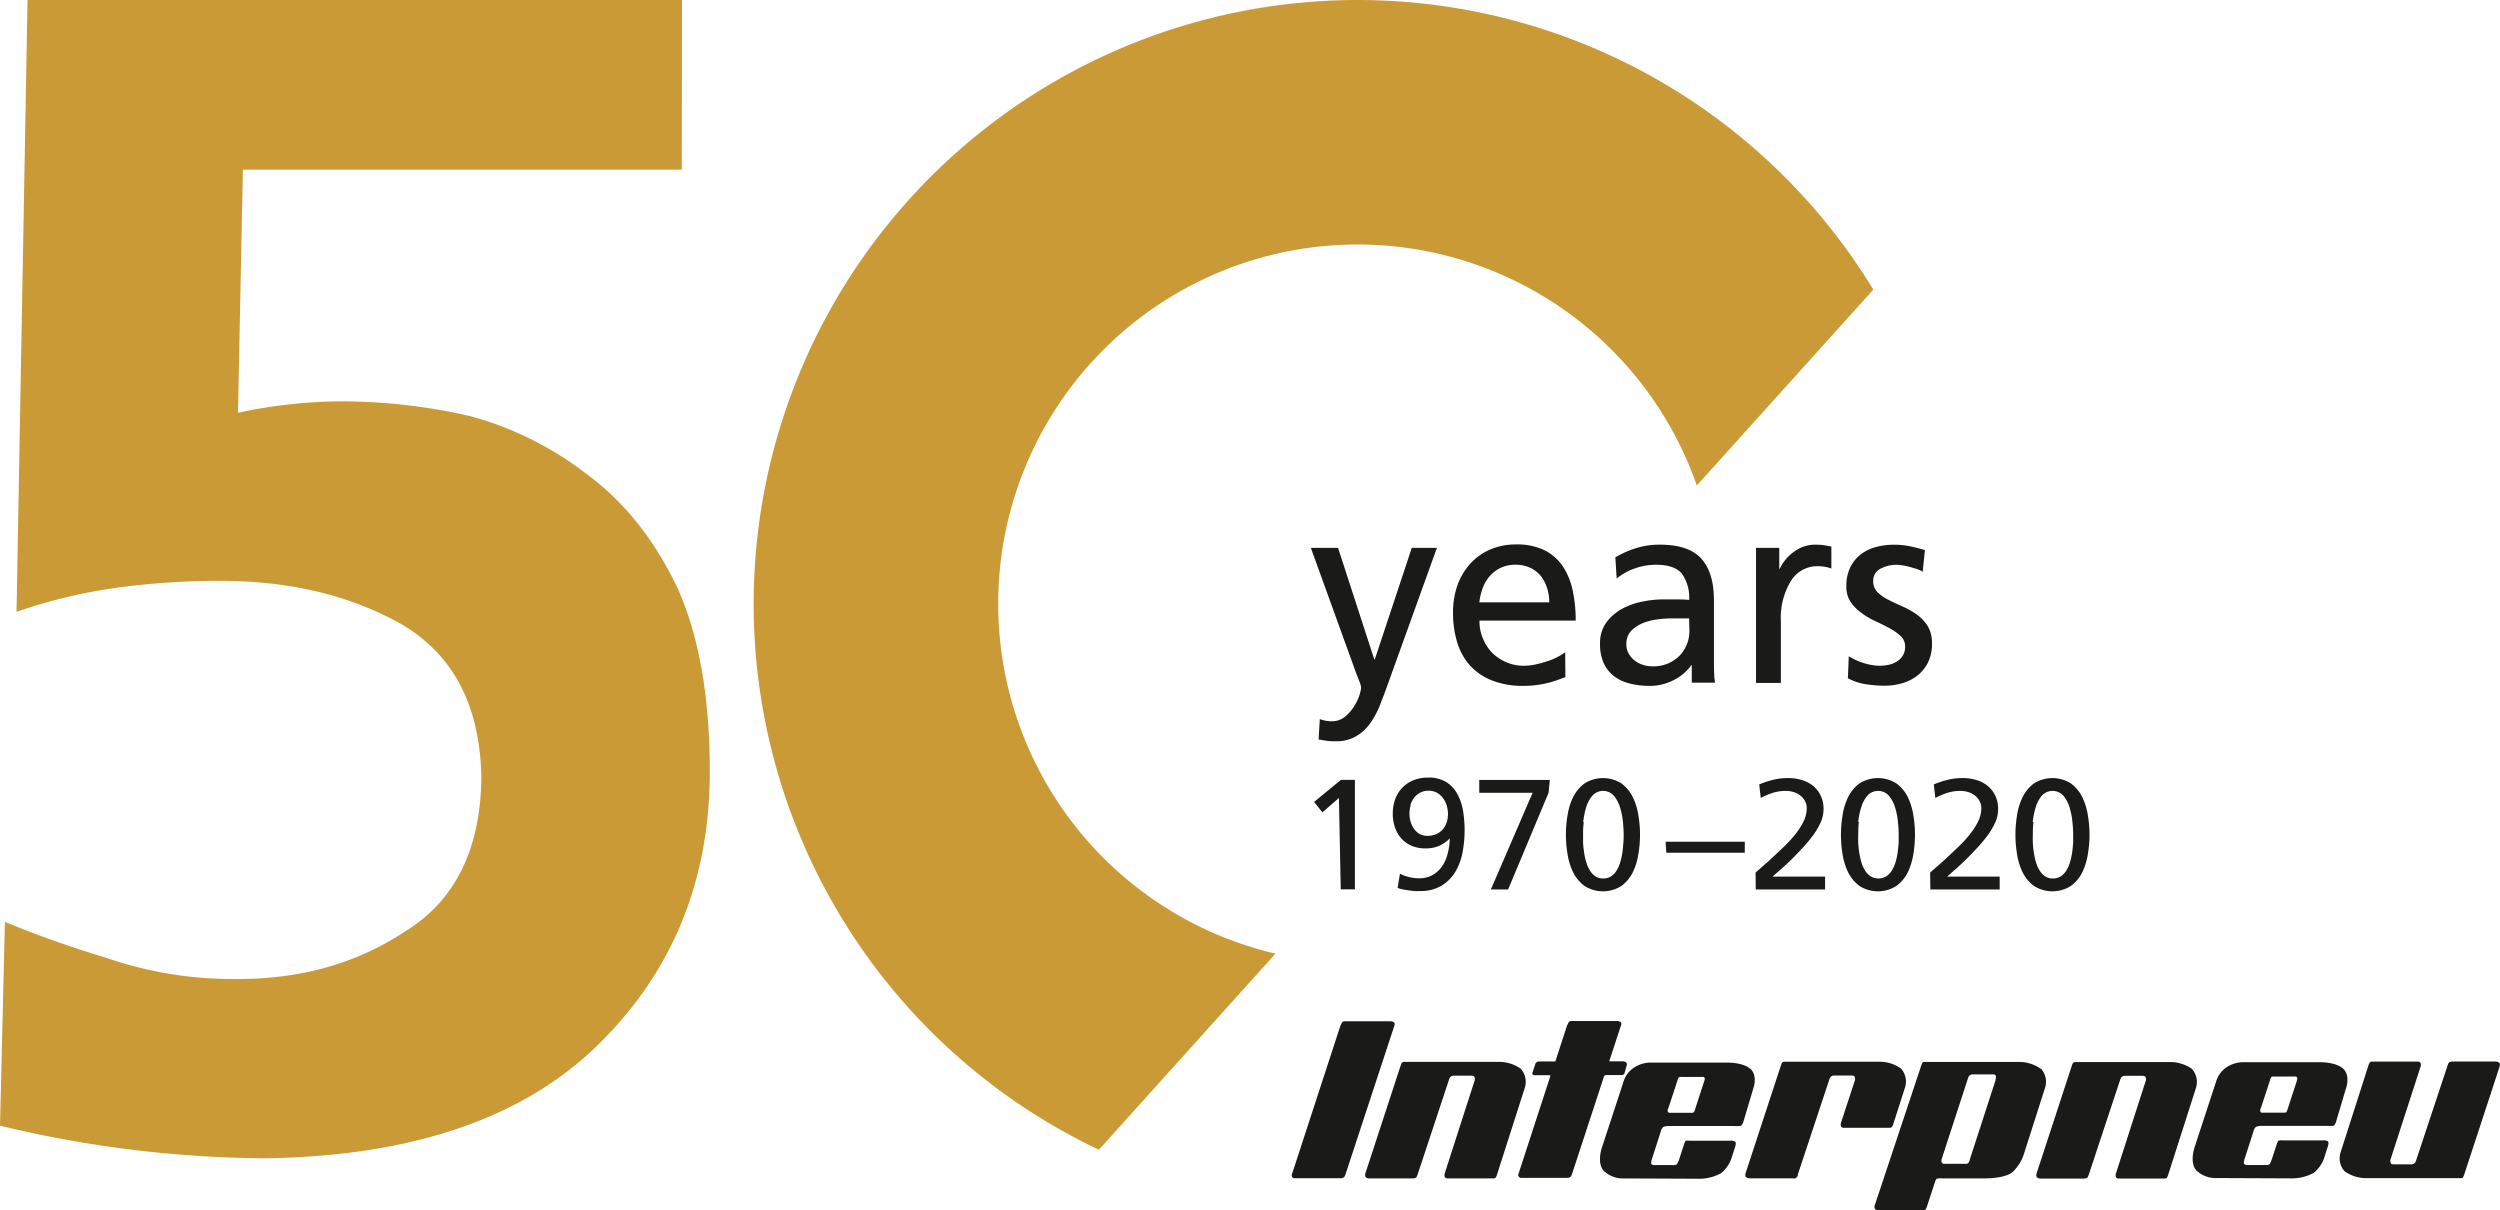
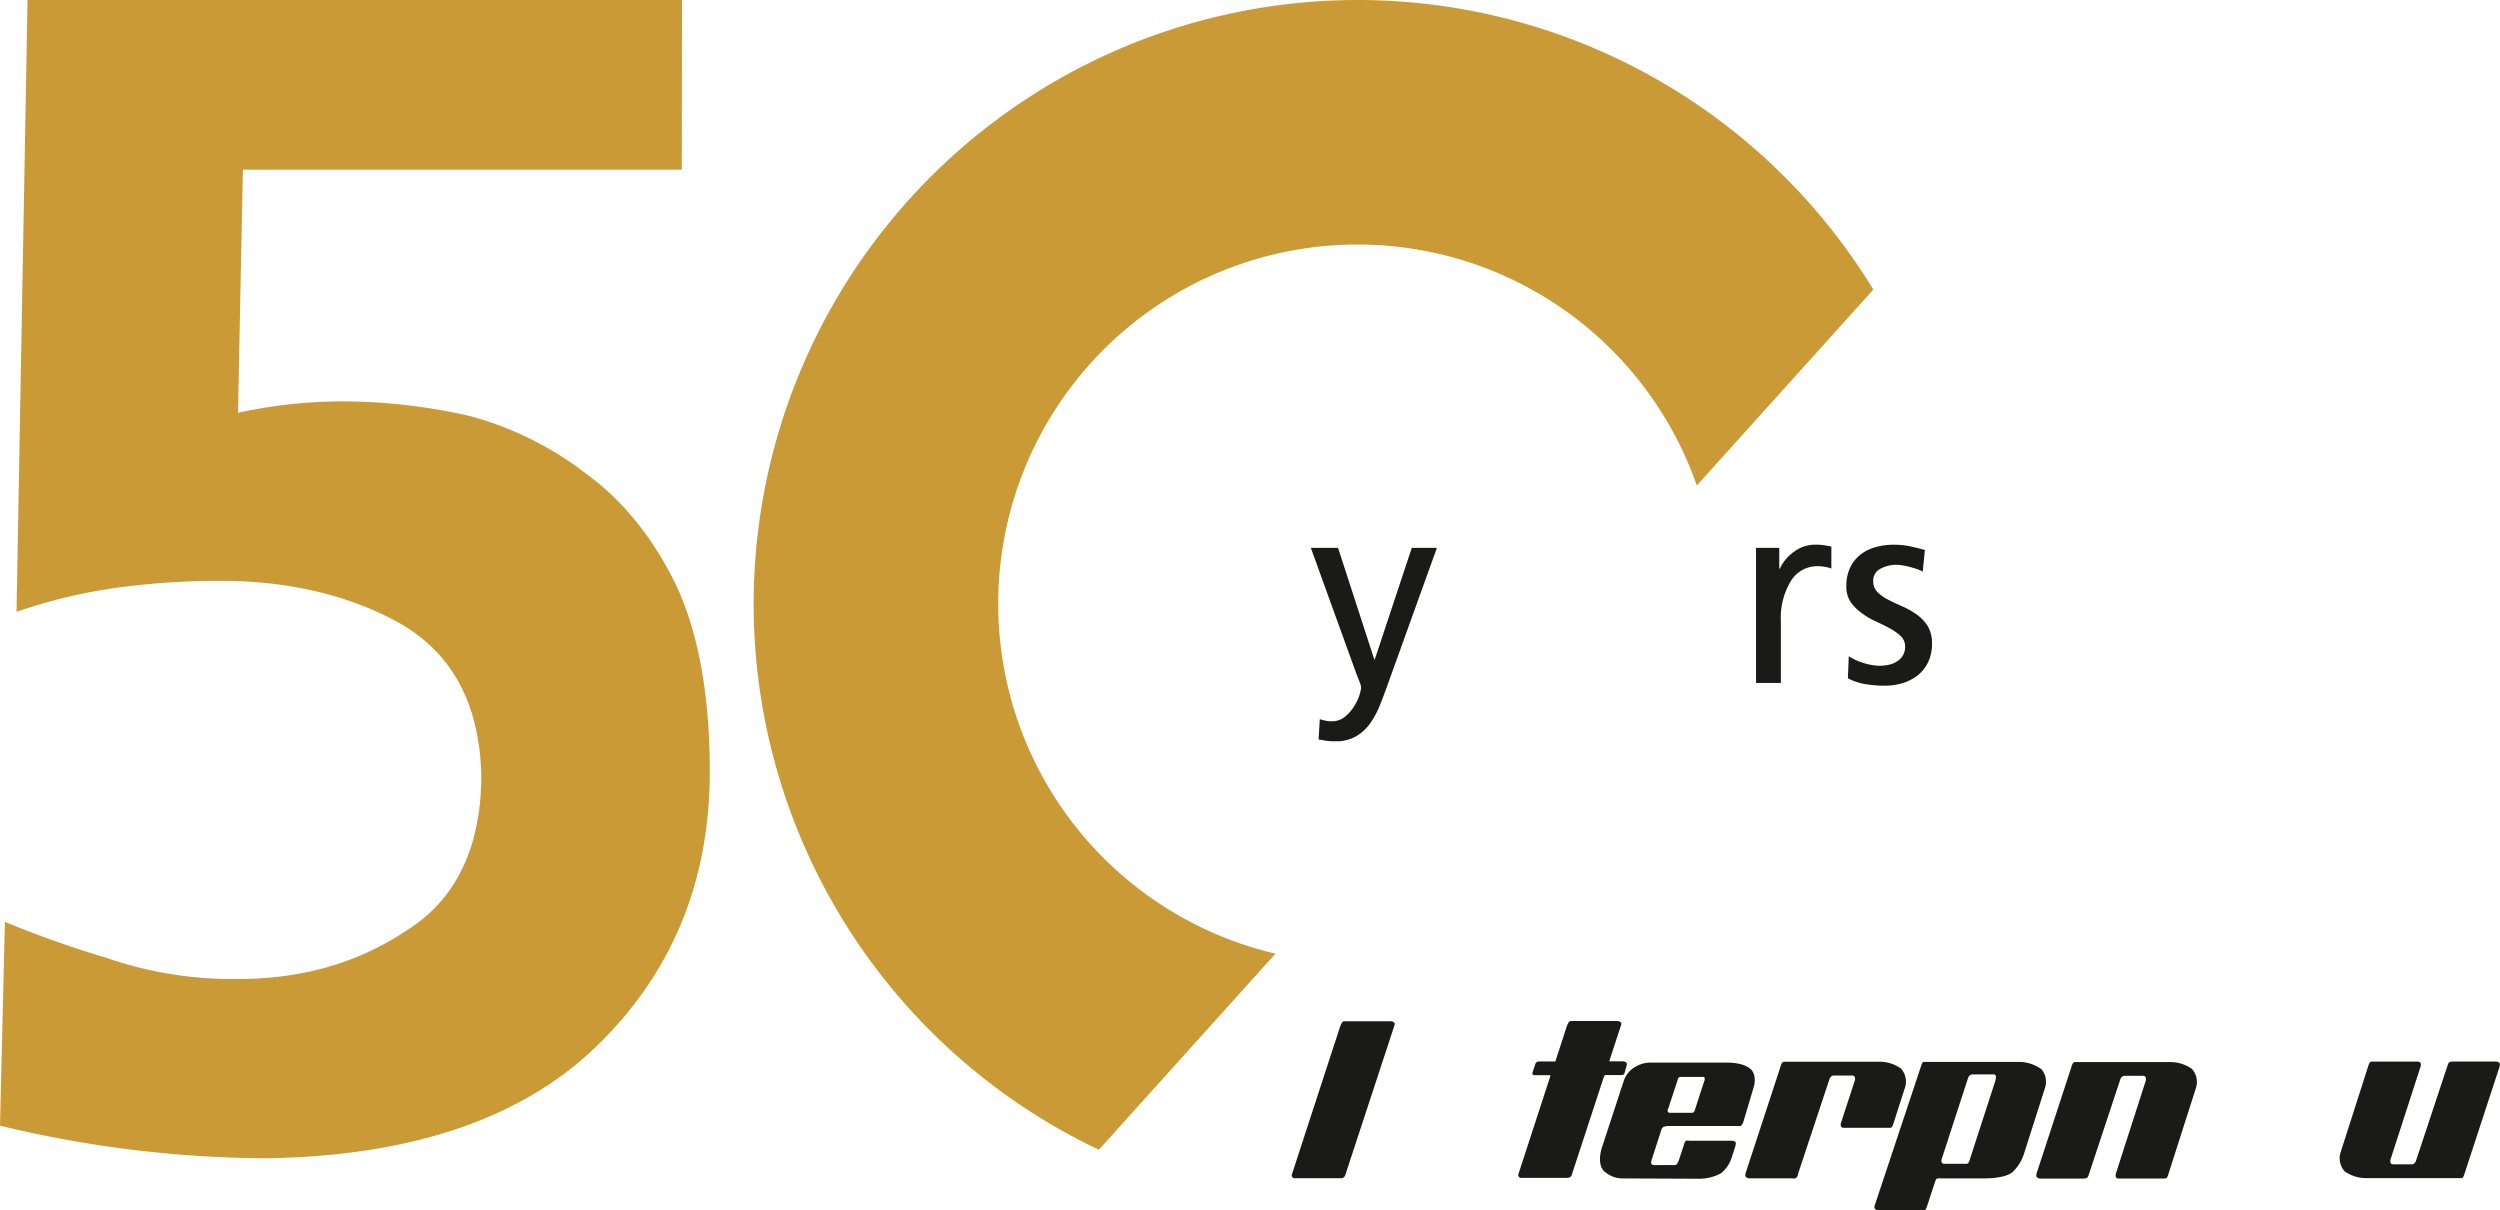
<svg xmlns="http://www.w3.org/2000/svg" viewBox="0 0 453.91 219.78">
  <path d="m340.13 52.58a109.66 109.66 0 1 0 -140.61 156.17l32.06-35.6a65.24 65.24 0 1 1 76.5-85z" fill="#ca9a37" />
  <path d="m123.83 0h-118.83l-2 111.09a94.74 94.74 0 0 1 18.67-4.44 138.71 138.71 0 0 1 18.33-1.19q18.67 0 32.59 7.7 14.51 8.31 14.81 28.15-.3 19.55-13.92 27.85-13 8.58-30.22 8.59a70.2 70.2 0 0 1 -24-3.86 190.58 190.58 0 0 1 -18.37-6.51l-.89 37a208.87 208.87 0 0 0 48.29 5.92q40-.59 60.43-20.74 20.15-19.83 20.15-49.47 0-20.43-5.93-33.47-6.22-13-16.29-20.44a60.28 60.28 0 0 0 -21.33-10.64 105 105 0 0 0 -23.11-2.67 90.23 90.23 0 0 0 -19 2.08l.89-44.14h79.69z" fill="#ca9a37" />
  <g fill="#1a1a18">
-     <path d="m366.21 155a11.46 11.46 0 0 0 1 3.33 6.89 6.89 0 0 0 2.06 2.51 6.25 6.25 0 0 0 6.75 0 6.92 6.92 0 0 0 2.07-2.51 11.76 11.76 0 0 0 1-3.33 20.67 20.67 0 0 0 0-6.9 11.76 11.76 0 0 0 -1-3.33 6.92 6.92 0 0 0 -2.07-2.51 6.25 6.25 0 0 0 -6.75 0 6.89 6.89 0 0 0 -2.06 2.51 11.46 11.46 0 0 0 -1 3.33 21.39 21.39 0 0 0 0 6.9m2.86-5.74a13.22 13.22 0 0 1 .52-2.62 6 6 0 0 1 1.12-2.16 2.63 2.63 0 0 1 3.93 0 6 6 0 0 1 1.13 2.16 13.21 13.21 0 0 1 .51 2.62c.09.9.13 1.66.13 2.29v1.45s-.09 1.12-.17 1.71a14.54 14.54 0 0 1 -.37 1.74 6.5 6.5 0 0 1 -.66 1.54 3.48 3.48 0 0 1 -1 1.09 2.49 2.49 0 0 1 -1.46.42 2.54 2.54 0 0 1 -1.47-.42 3.48 3.48 0 0 1 -1-1.09 6.49 6.49 0 0 1 -.65-1.54 12.82 12.82 0 0 1 -.37-1.74c-.09-.59-.14-1.16-.17-1.71s0-1 0-1.45c0-.63 0-1.39.12-2.29m-18.73 12.23h12.59v-2.33h-9.54l1.71-1.51c.65-.57 1.24-1.13 1.79-1.68s1.16-1.18 1.83-1.89a26.85 26.85 0 0 0 1.88-2.22 13.26 13.26 0 0 0 1.47-2.42 6 6 0 0 0 .58-2.51 5.63 5.63 0 0 0 -.51-2.46 5.23 5.23 0 0 0 -1.39-1.78 5.72 5.72 0 0 0 -2.05-1.07 8.53 8.53 0 0 0 -2.52-.35 11.19 11.19 0 0 0 -2.66.31 15.57 15.57 0 0 0 -2.55.85l.28 2.45a13.86 13.86 0 0 1 2-.87 7.8 7.8 0 0 1 2.53-.41 4.91 4.91 0 0 1 1.5.23 3.7 3.7 0 0 1 1.21.65 3.32 3.32 0 0 1 .81 1 2.72 2.72 0 0 1 .3 1.26 5.57 5.57 0 0 1 -.58 2.4 12.81 12.81 0 0 1 -1.46 2.29 22.87 22.87 0 0 1 -1.86 2.07l-1.83 1.73c-.62.59-1.25 1.16-1.86 1.7l-1.7 1.49zm-15.95-6.49a11.46 11.46 0 0 0 1 3.33 6.89 6.89 0 0 0 2.06 2.51 6.25 6.25 0 0 0 6.75 0 6.82 6.82 0 0 0 2.07-2.51 12.1 12.1 0 0 0 1-3.33 21.39 21.39 0 0 0 0-6.9 12.1 12.1 0 0 0 -1-3.33 6.82 6.82 0 0 0 -2.07-2.51 6.25 6.25 0 0 0 -6.75 0 6.89 6.89 0 0 0 -2.06 2.51 11.46 11.46 0 0 0 -1 3.33 21.39 21.39 0 0 0 0 6.9m2.86-5.74a13.22 13.22 0 0 1 .52-2.62 6 6 0 0 1 1.12-2.16 2.63 2.63 0 0 1 3.93 0 6 6 0 0 1 1.13 2.16 12.53 12.53 0 0 1 .51 2.62c.09.9.13 1.66.13 2.29v1.45s-.09 1.12-.17 1.71a14.54 14.54 0 0 1 -.37 1.74 6.5 6.5 0 0 1 -.66 1.54 3.45 3.45 0 0 1 -1 1.09 2.78 2.78 0 0 1 -2.94 0 3.34 3.34 0 0 1 -1-1.09 6.12 6.12 0 0 1 -.66-1.54 14.54 14.54 0 0 1 -.37-1.74c-.09-.59-.14-1.16-.17-1.71s0-1 0-1.45c0-.63 0-1.39.12-2.29m-18.73 12.23h12.59v-2.33h-9.54l1.71-1.51c.65-.57 1.24-1.13 1.8-1.68s1.15-1.18 1.82-1.89a26.85 26.85 0 0 0 1.88-2.22 13.26 13.26 0 0 0 1.47-2.42 5.86 5.86 0 0 0 .58-2.51 5.63 5.63 0 0 0 -.51-2.46 5.2 5.2 0 0 0 -1.38-1.78 5.85 5.85 0 0 0 -2.06-1.07 8.53 8.53 0 0 0 -2.52-.35 11.19 11.19 0 0 0 -2.66.31 16.23 16.23 0 0 0 -2.55.85l.28 2.45a14.34 14.34 0 0 1 2-.87 7.8 7.8 0 0 1 2.53-.41 4.91 4.91 0 0 1 1.5.23 3.7 3.7 0 0 1 1.21.65 3.32 3.32 0 0 1 .81 1 2.72 2.72 0 0 1 .3 1.26 5.43 5.43 0 0 1 -.58 2.4 12.81 12.81 0 0 1 -1.46 2.29 22.87 22.87 0 0 1 -1.86 2.07l-1.83 1.73c-.62.59-1.24 1.16-1.86 1.7l-1.7 1.49zm-16.24-6.66h14.25v-2h-14.37zm-17.94.17a11.76 11.76 0 0 0 1 3.33 6.92 6.92 0 0 0 2.07 2.51 6.25 6.25 0 0 0 6.75 0 6.89 6.89 0 0 0 2.06-2.51 11.46 11.46 0 0 0 1-3.33 20.67 20.67 0 0 0 0-6.9 11.46 11.46 0 0 0 -1-3.33 6.89 6.89 0 0 0 -2.06-2.51 6.25 6.25 0 0 0 -6.75 0 6.92 6.92 0 0 0 -2.07 2.51 11.76 11.76 0 0 0 -1 3.33 20.67 20.67 0 0 0 0 6.9m2.86-5.74a14 14 0 0 1 .51-2.62 6 6 0 0 1 1.13-2.16 2.63 2.63 0 0 1 3.93 0 6 6 0 0 1 1.12 2.16 13.22 13.22 0 0 1 .52 2.62c.08.9.13 1.66.13 2.29 0 .42 0 .9-.05 1.45s-.08 1.12-.17 1.71a12.82 12.82 0 0 1 -.37 1.74 6.49 6.49 0 0 1 -.65 1.54 3.48 3.48 0 0 1 -1 1.09 2.54 2.54 0 0 1 -1.47.42 2.49 2.49 0 0 1 -1.46-.42 3.48 3.48 0 0 1 -1-1.09 6.49 6.49 0 0 1 -.65-1.54 11.46 11.46 0 0 1 -.37-1.74q-.14-.88-.18-1.71c0-.55 0-1 0-1.45 0-.63 0-1.39.13-2.29m-6.17-7.65h-12.81v2.33h9.69l-7.58 17.55h3.13l7.35-17.55zm-27.63 19.6a5.62 5.62 0 0 0 .74.23c.32.07.68.14 1.07.19s.78.11 1.18.15.77 0 1.11 0a7.35 7.35 0 0 0 3.92-1 7.5 7.5 0 0 0 2.48-2.53 10.61 10.61 0 0 0 1.29-3.53 21.42 21.42 0 0 0 .37-4 21.67 21.67 0 0 0 -.27-3.41 9.58 9.58 0 0 0 -1-3.06 5.93 5.93 0 0 0 -2-2.22 6.13 6.13 0 0 0 -3.39-.85 7 7 0 0 0 -2.54.45 5.8 5.8 0 0 0 -3.36 3.36 7.56 7.56 0 0 0 -.48 2.77 7.27 7.27 0 0 0 .4 2.47 5.73 5.73 0 0 0 1.15 2 5.27 5.27 0 0 0 1.86 1.33 6.47 6.47 0 0 0 2.57.48 6.24 6.24 0 0 0 2.31-.41 6 6 0 0 0 2.05-1.41 11.25 11.25 0 0 1 -.37 2.74 6.81 6.81 0 0 1 -1 2.3 5.36 5.36 0 0 1 -1.72 1.6 4.7 4.7 0 0 1 -2.42.6 7.45 7.45 0 0 1 -3.53-.83zm2.32-15a4 4 0 0 1 .65-1.34 3.32 3.32 0 0 1 1.1-.94 3.22 3.22 0 0 1 1.57-.36 3 3 0 0 1 1.54.39 3.44 3.44 0 0 1 1.09 1 4.19 4.19 0 0 1 .66 1.36 5.24 5.24 0 0 1 .21 1.45 4.89 4.89 0 0 1 -.24 1.55 3.67 3.67 0 0 1 -.71 1.27 3.24 3.24 0 0 1 -1.17.85 3.81 3.81 0 0 1 -1.58.32 2.92 2.92 0 0 1 -1.48-.36 3.13 3.13 0 0 1 -1-.94 4 4 0 0 1 -.61-1.3 4.87 4.87 0 0 1 -.2-1.39 5.74 5.74 0 0 1 .21-1.55m-12.69 15.25h2.57v-19.87h-2.54l-4.87 4 1.51 1.9 3-2.62z" />
    <path d="m239.63 130.57a8 8 0 0 0 1 .27 5.29 5.29 0 0 0 1.13.12 3.75 3.75 0 0 0 2.52-.89 8 8 0 0 0 1.68-2 8.51 8.51 0 0 0 .91-2 7.69 7.69 0 0 0 .26-1.15 3.58 3.58 0 0 0 -.31-1.18l-.55-1.41-8.27-22.86h4.94l6.58 20.26h.09l6.72-20.26h4.56l-9 25q-.63 1.77-1.35 3.57a15.92 15.92 0 0 1 -1.75 3.27 8.32 8.32 0 0 1 -2.57 2.37 7.17 7.17 0 0 1 -3.74.91 10.71 10.71 0 0 1 -1.78-.11l-1.29-.22z" />
-     <path d="m284.22 122.94-1.39.51c-.48.17-1 .34-1.61.5a18.94 18.94 0 0 1 -2.07.41 19.19 19.19 0 0 1 -2.66.17 15.19 15.19 0 0 1 -5.64-1 10.7 10.7 0 0 1 -3.94-2.69 11.06 11.06 0 0 1 -2.32-4.18 17.79 17.79 0 0 1 -.77-5.42 14.73 14.73 0 0 1 .81-5 11.72 11.72 0 0 1 2.33-3.91 10.57 10.57 0 0 1 3.63-2.57 11.83 11.83 0 0 1 4.7-.91 11.28 11.28 0 0 1 5.14 1.06 8.7 8.7 0 0 1 3.31 2.9 12.68 12.68 0 0 1 1.8 4.39 25.77 25.77 0 0 1 .55 5.48h-17.47a8.08 8.08 0 0 0 .65 3.31 7.87 7.87 0 0 0 1.73 2.61 8.26 8.26 0 0 0 2.59 1.68 8 8 0 0 0 3.05.6 10.12 10.12 0 0 0 2.28-.27 18.61 18.61 0 0 0 2.21-.62 11.55 11.55 0 0 0 1.82-.79 10.17 10.17 0 0 0 1.23-.77zm-2.93-13.58a8.48 8.48 0 0 0 -.41-2.64 6.77 6.77 0 0 0 -1.17-2.19 5.45 5.45 0 0 0 -1.92-1.46 6.23 6.23 0 0 0 -2.6-.53 6.06 6.06 0 0 0 -2.85.62 6.36 6.36 0 0 0 -2 1.61 7.09 7.09 0 0 0 -1.2 2.19 11.55 11.55 0 0 0 -.55 2.4z" />
-     <path d="m293.29 101.2a17.56 17.56 0 0 1 3.7-1.66 14.23 14.23 0 0 1 4.36-.65q5.28 0 7.56 2.55t2.28 7.58v10.13c0 1.41 0 2.47.05 3.19a11.43 11.43 0 0 0 .15 1.61h-4.23v-3.17h-.09a8.45 8.45 0 0 1 -2.67 2.42 9.76 9.76 0 0 1 -2.16.94 9 9 0 0 1 -2.76.39 14.19 14.19 0 0 1 -3.62-.44 7.67 7.67 0 0 1 -2.86-1.36 6.31 6.31 0 0 1 -1.85-2.38 8.42 8.42 0 0 1 -.64-3.46 6.35 6.35 0 0 1 1.12-3.84 8.77 8.77 0 0 1 2.81-2.47 12.74 12.74 0 0 1 3.7-1.34 19.06 19.06 0 0 1 3.74-.41h2.4c.71 0 1.51 0 2.4.1a7.39 7.39 0 0 0 -1.32-4.78c-.88-1.07-2.45-1.61-4.73-1.61a11.5 11.5 0 0 0 -3.81.67 10.69 10.69 0 0 0 -3.29 1.83zm13.39 11.08c-.48 0-1 0-1.44 0s-1 0-1.44 0-1.39 0-2.35.12a11.27 11.27 0 0 0 -2.81.6 6.56 6.56 0 0 0 -2.35 1.41 3.38 3.38 0 0 0 -1 2.57 3.34 3.34 0 0 0 .43 1.71 4.32 4.32 0 0 0 1.08 1.24 4.54 4.54 0 0 0 1.46.77 5.06 5.06 0 0 0 1.59.27 6.62 6.62 0 0 0 5.15-1.97 6.42 6.42 0 0 0 1.73-4.58z" />
    <path d="m318.83 99.47h4.22v3.79h.1a7.78 7.78 0 0 1 2.66-3.14 6.37 6.37 0 0 1 3.72-1.23 11.58 11.58 0 0 1 1.63.1q.63.09 1.35.24v4a5.74 5.74 0 0 0 -1.28-.33 7.61 7.61 0 0 0 -1.22-.1 5.61 5.61 0 0 0 -4.85 2.69 12.85 12.85 0 0 0 -1.82 7.29v11.22h-4.51z" />
    <path d="m335.67 119.15a11 11 0 0 0 1.44.77 14.26 14.26 0 0 0 1.54.55 10.94 10.94 0 0 0 1.46.31 8.12 8.12 0 0 0 1.18.1 8 8 0 0 0 1.58-.17 4.41 4.41 0 0 0 1.49-.58 3.37 3.37 0 0 0 1.11-1.08 3.08 3.08 0 0 0 .43-1.68 2.54 2.54 0 0 0 -.79-1.87 9.7 9.7 0 0 0 -2-1.42c-.79-.43-1.63-.85-2.55-1.27a13.65 13.65 0 0 1 -2.54-1.49 8.35 8.35 0 0 1 -2-2 5 5 0 0 1 -.79-2.88 7.72 7.72 0 0 1 .67-3.34 6.76 6.76 0 0 1 1.83-2.35 7.58 7.58 0 0 1 2.73-1.39 12.44 12.44 0 0 1 3.41-.46 14.13 14.13 0 0 1 2.93.29c.89.19 1.79.42 2.69.67l-.39 3.94a5.37 5.37 0 0 0 -1-.46c-.43-.14-.88-.28-1.34-.4a10.59 10.59 0 0 0 -1.35-.29 6.61 6.61 0 0 0 -1-.1 6.11 6.11 0 0 0 -3 .72 2.4 2.4 0 0 0 -1.3 2.26 2.76 2.76 0 0 0 .79 2 7.6 7.6 0 0 0 2 1.39c.78.4 1.63.8 2.54 1.2a14.1 14.1 0 0 1 2.55 1.44 7.56 7.56 0 0 1 2 2.09 6 6 0 0 1 .79 3.21 7.52 7.52 0 0 1 -.72 3.41 6.92 6.92 0 0 1 -1.92 2.38 8.15 8.15 0 0 1 -2.74 1.39 11.2 11.2 0 0 1 -3.17.46 22.28 22.28 0 0 1 -3.45-.27 10.24 10.24 0 0 1 -3.27-1.08z" />
    <path d="m243.36 186.26s.16-.36.3-.61.57-.23.57-.23h8.12a1.38 1.38 0 0 1 .7.17c.31.2.09.71.09.71l-8.87 27a1.15 1.15 0 0 1 -.27.45.94.94 0 0 1 -.54.17h-8.31a.55.55 0 0 1 -.42-.1.66.66 0 0 1 -.21-.46z" />
-     <path d="m254.65 192.9a.46.46 0 0 1 .23-.1h17.35a6.78 6.78 0 0 1 3.88 1.24 3.57 3.57 0 0 1 .78 3.33l-5.06 15.82a2.56 2.56 0 0 1 -.25.59c-.16.23-.58.18-.58.18h-8.2a.54.54 0 0 1 -.5-.3 1.18 1.18 0 0 1 .06-.76l5.41-16.81a1.23 1.23 0 0 0 -.09-.61c-.13-.23-.82-.18-.82-.18h-3a.85.85 0 0 0 -.42.15 1.1 1.1 0 0 0 -.3.42l-5.75 17.37a1.92 1.92 0 0 1 -.29.59 1.82 1.82 0 0 1 -.7.13h-7.65a1.09 1.09 0 0 1 -.79-.23c-.23-.29 0-.86 0-.86l6.39-19.53a2.49 2.49 0 0 1 .22-.43" />
    <path d="m376.51 192.93a.36.36 0 0 1 .23-.1h17.35a6.78 6.78 0 0 1 3.88 1.24 3.57 3.57 0 0 1 .78 3.33l-5.06 15.81a2.55 2.55 0 0 1 -.25.6c-.16.22-.58.17-.58.17h-8.2a.52.52 0 0 1 -.5-.29 1.22 1.22 0 0 1 .06-.77l5.41-16.81a1.19 1.19 0 0 0 -.09-.6c-.13-.23-.82-.18-.82-.18h-3a.85.85 0 0 0 -.42.15 1.1 1.1 0 0 0 -.3.41l-5.75 17.37a1.81 1.81 0 0 1 -.3.6 1.75 1.75 0 0 1 -.69.13h-7.66a1.1 1.1 0 0 1 -.78-.24c-.23-.29 0-.85 0-.85l6.39-19.53a2.18 2.18 0 0 1 .22-.43" />
    <path d="m447.17 213.81a.46.46 0 0 1 -.23.1h-17.35a6.8 6.8 0 0 1 -3.89-1.24 3.55 3.55 0 0 1 -.77-3.33l5.07-15.82a2.6 2.6 0 0 1 .26-.59c.15-.23.57-.18.57-.18h8.17a.56.56 0 0 1 .51.3 1.16 1.16 0 0 1 -.07.76l-5.44 16.81a1.38 1.38 0 0 0 .09.61c.13.23.82.17.82.17h3a.85.85 0 0 0 .42-.15 1.18 1.18 0 0 0 .3-.42l5.76-17.37a1.71 1.71 0 0 1 .29-.59 1.78 1.78 0 0 1 .69-.13h7.63a1.06 1.06 0 0 1 .78.23c.23.29 0 .86 0 .86l-6.4 19.53a3.17 3.17 0 0 1 -.21.43" />
    <path d="m281.48 195.4a.26.26 0 0 0 0-.13.19.19 0 0 0 -.13-.05h-2.65a.45.45 0 0 1 -.4-.12.31.31 0 0 1 -.05-.36s.53-1.61.55-1.66a1.19 1.19 0 0 1 .3-.29 1.46 1.46 0 0 1 .33-.07h2.91c.1 0 .11-.16.11-.16l2.06-6.34s.17-.36.31-.61.57-.23.57-.23h8.12a1.27 1.27 0 0 1 .7.17c.31.2.08.7.08.7l-2.05 6.25s-.06.13 0 .2a.32.32 0 0 0 .23 0h2.17s.49.05.63.21a.64.64 0 0 1 .11.41l-.44 1.57a.4.4 0 0 1 -.22.23.61.61 0 0 1 -.36.07h-2.54s-.38 0-.47.08a.72.72 0 0 0 -.14.23l-5.81 17.73a1.15 1.15 0 0 1 -.27.45.92.92 0 0 1 -.54.18h-8.32a.58.58 0 0 1 -.42-.11.67.67 0 0 1 -.2-.45z" />
    <path d="m323.68 192.87a.38.38 0 0 1 .23-.1h17.35a6.72 6.72 0 0 1 3.89 1.24 3.55 3.55 0 0 1 .77 3.33l-2.14 6.66a2.19 2.19 0 0 1 -.26.59c-.15.23-.57.18-.57.18h-8.2a.54.54 0 0 1 -.51-.3 1.23 1.23 0 0 1 .07-.76l2.5-7.65a1.38 1.38 0 0 0 -.09-.61c-.13-.22-.82-.17-.82-.17h-3a.79.79 0 0 0 -.41.16 1.1 1.1 0 0 0 -.3.41l-5.76 17.37a.75.75 0 0 1 -1 .72h-7.66a1.09 1.09 0 0 1 -.78-.24c-.23-.29 0-.85 0-.85l6.4-19.53a2 2 0 0 1 .21-.43" />
    <path d="m362.34 196.06-4.64 14.3a2.49 2.49 0 0 1 -.35.84 1 1 0 0 1 -.6.11h-3.68a.52.52 0 0 1 -.48-.19c-.22-.26 0-.83 0-.83l4.77-14.66a1 1 0 0 1 .25-.36 1 1 0 0 1 .61-.2h3.35s.56-.06.74.15 0 .83 0 .83m8.21-2a6.8 6.8 0 0 0 -3.89-1.24h-17.31a.4.4 0 0 0 -.24.1 2.68 2.68 0 0 0 -.21.43l-8.42 25.32s-.26.57 0 .86a1.09 1.09 0 0 0 .78.24h7.66a1.73 1.73 0 0 0 .69-.12 1.82 1.82 0 0 0 .29-.6l1.51-4.6a1.26 1.26 0 0 1 .24-.42 2.34 2.34 0 0 1 .79-.07h7.91s3.58.08 5.06-1.12a7.84 7.84 0 0 0 2.12-3.4l3.85-12.06a3.55 3.55 0 0 0 -.77-3.33" />
    <path d="m309.41 196.34-1.67 5.15a1.35 1.35 0 0 1 -.18.4.37.37 0 0 1 -.34.15h-4.06s-.2.06-.34-.2.12-.7.12-.7l1.64-5a1.42 1.42 0 0 1 .24-.54 1.21 1.21 0 0 1 .58-.07h3.54s.38-.06.53.12-.06.74-.06.74m8.4-2.31c-1.35-1.23-4.27-1.15-4.27-1.15h-13.54a5.55 5.55 0 0 0 -3.35.93 4.68 4.68 0 0 0 -1.88 2.53l-3.88 11.85s-1.05 2.85.29 4.34a5 5 0 0 0 3.61 1.38l13.77.06a8.35 8.35 0 0 0 3.92-1 6 6 0 0 0 2-3.07l.5-1.54s.34-.87.07-1.12a1.51 1.51 0 0 0 -.92-.17h-7.37a1.85 1.85 0 0 0 -.66 0c-.18.08-.37.75-.37.75l-.88 2.7s-.28.77-.49.89a1.78 1.78 0 0 1 -.73.08h-2.91s-.62.06-.85-.16.13-1.16.13-1.16l1.55-4.81s.13-.64.52-.82a2.91 2.91 0 0 1 1.07-.15h11.71a8.75 8.75 0 0 0 1.1 0c.39-.05.61-.84.61-.84l1.83-6.15s.76-2.18-.6-3.42" />
-     <path d="m417 196.32-1.68 5.15a1.35 1.35 0 0 1 -.18.4.36.36 0 0 1 -.33.15h-4.07s-.2.06-.33-.2.11-.7.11-.7l1.65-5.05a1.27 1.27 0 0 1 .24-.54c.14-.11.58-.07.58-.07h3.53s.38-.06.53.12-.05.74-.05.74m8.4-2.31c-1.36-1.23-4.28-1.15-4.28-1.15h-13.51a5.59 5.59 0 0 0 -3.35.92 4.72 4.72 0 0 0 -1.88 2.54l-3.88 11.85s-1.05 2.85.29 4.34a5 5 0 0 0 3.61 1.38l13.78.06a8.37 8.37 0 0 0 3.92-1 6.06 6.06 0 0 0 2-3.07l.49-1.54s.35-.88.07-1.12a1.5 1.5 0 0 0 -.92-.17h-7.37a1.85 1.85 0 0 0 -.66.05c-.17.08-.37.75-.37.75l-.88 2.7s-.28.77-.48.89a1.83 1.83 0 0 1 -.74.08h-2.91s-.61.06-.85-.16.13-1.16.13-1.16l1.55-4.81s.13-.65.52-.82a3 3 0 0 1 1.08-.15h11.71a8.59 8.59 0 0 0 1.09 0c.39 0 .61-.84.61-.84l1.83-6.15s.76-2.18-.59-3.42" />
  </g>
</svg>